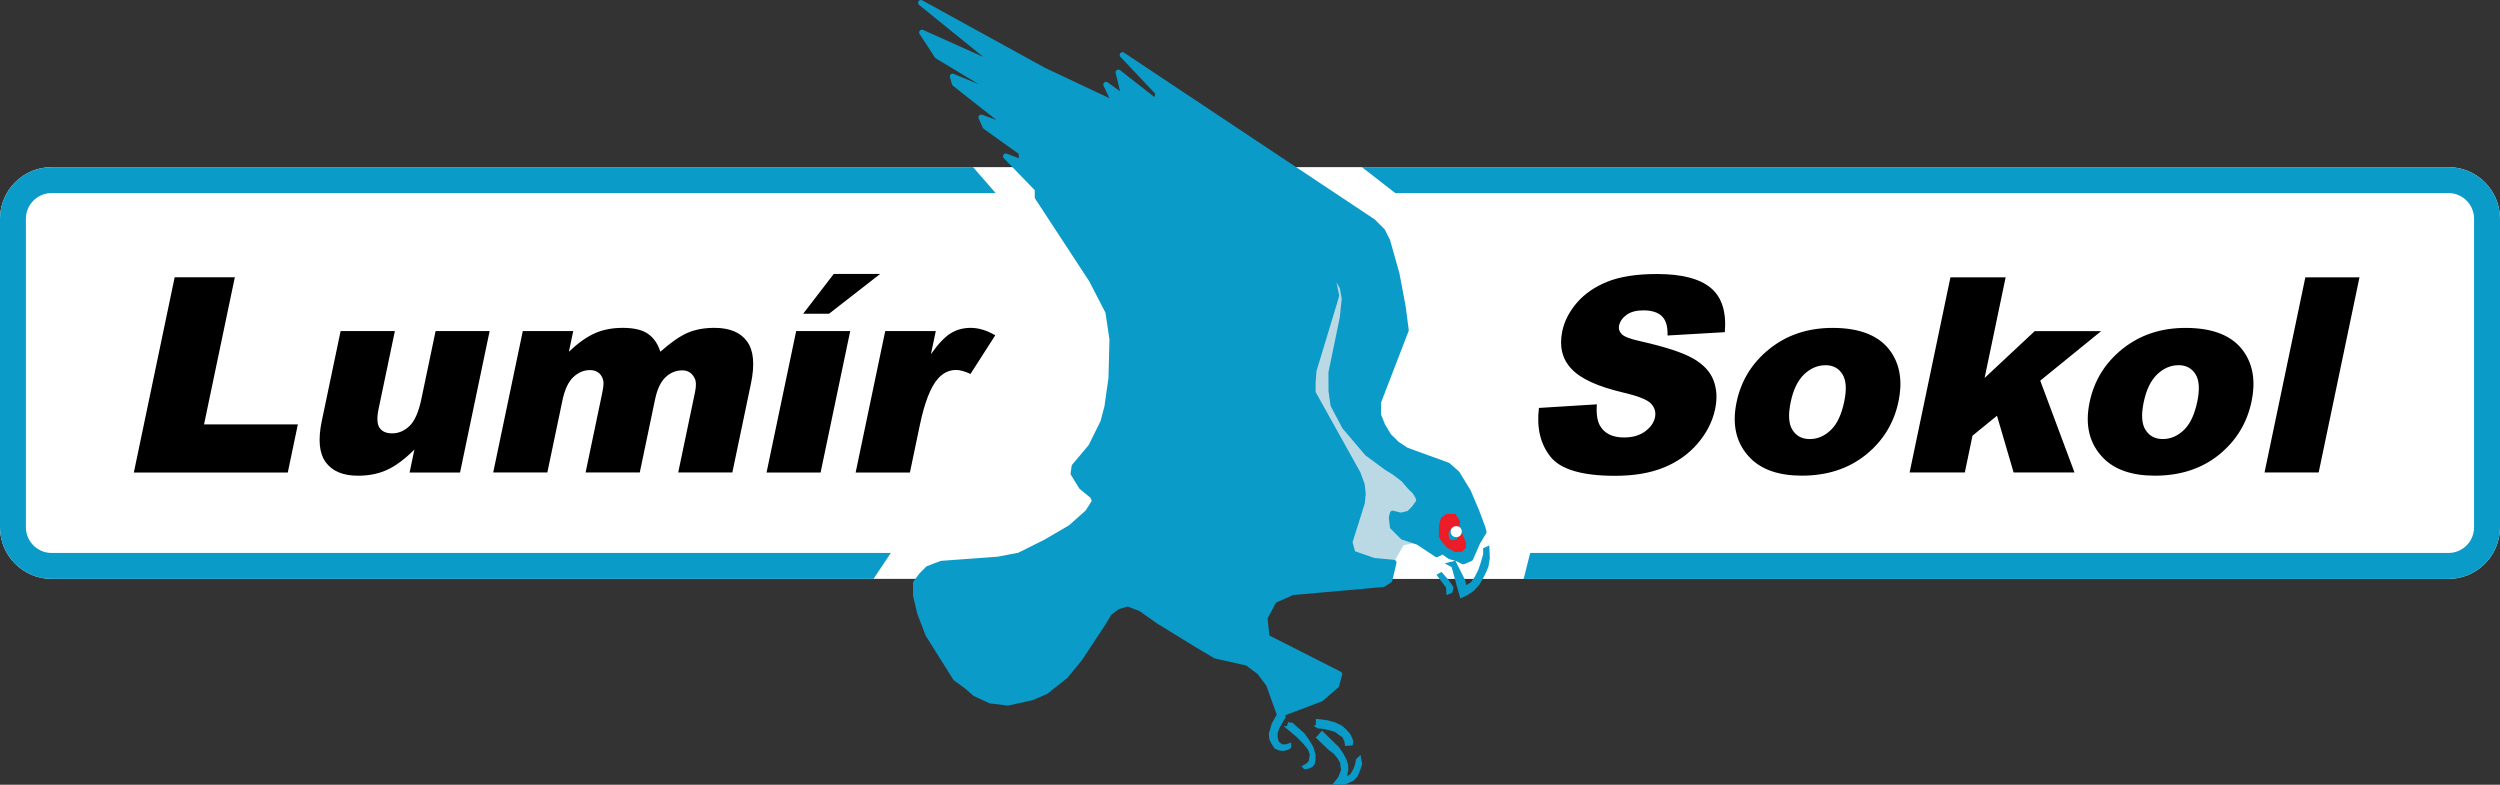
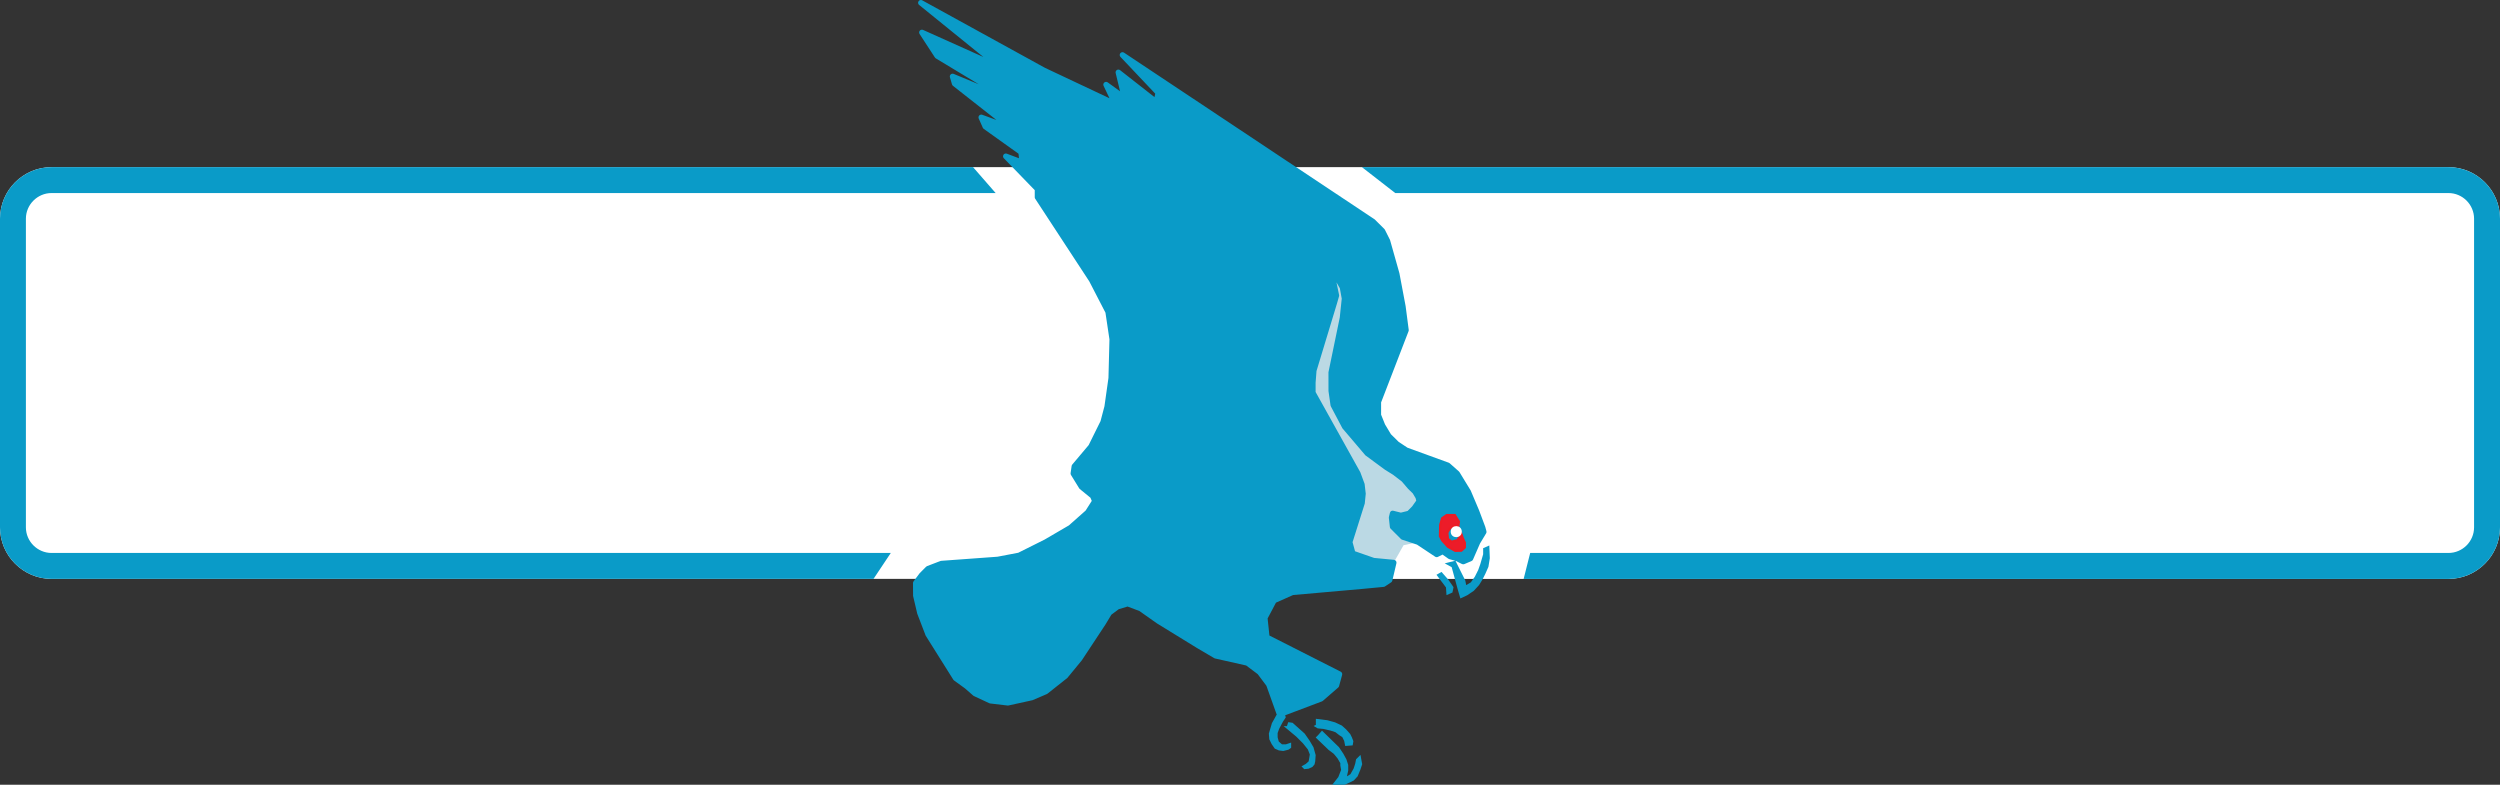
<svg xmlns="http://www.w3.org/2000/svg" version="1.1" id="Layer_1_copy" x="0px" y="0px" width="223px" height="70px" viewBox="0 0 223 70" enable-background="new 0 0 223 70" xml:space="preserve">
  <rect x="0" y="0" width="223" height="70" fill="#333333" stroke="none" />
  <path fill="#FFFFFF" d="M77.917,51.637H4.597c-1.265,0-2.416-0.52-3.247-1.353C0.518,49.456,0,48.305,0,47.04V19.506  c0-1.265,0.518-2.415,1.35-3.248c0.832-0.83,1.983-1.348,3.247-1.348l0,0h82.2h34.688h96.92c1.265,0,2.414,0.518,3.246,1.349  c0.832,0.833,1.35,1.982,1.35,3.248V47.04c0,1.265-0.518,2.416-1.35,3.245c-0.832,0.833-1.981,1.354-3.246,1.354h-82.495  L77.917,51.637z M2.31,47.04 M4.597,17.22" />
-   <path d="M15.58,24.731h5.367L18.2,37.857h8.368l-0.898,4.291H11.938L15.58,24.731L15.58,24.731z M41.036,42.148h-4.5l0.427-2.043  c-0.847,0.84-1.647,1.438-2.403,1.791c-0.758,0.358-1.635,0.537-2.63,0.537c-1.324,0-2.281-0.398-2.87-1.195  c-0.585-0.795-0.704-2.022-0.357-3.678l1.68-8.027h4.84l-1.452,6.938c-0.166,0.791-0.137,1.355,0.083,1.688  c0.226,0.331,0.6,0.497,1.128,0.497c0.577,0,1.094-0.223,1.554-0.664c0.459-0.444,0.809-1.241,1.048-2.389l1.271-6.07h4.82  L41.036,42.148L41.036,42.148z M46.633,29.533h4.498l-0.386,1.84c0.813-0.771,1.577-1.314,2.303-1.642  c0.727-0.324,1.558-0.486,2.491-0.486c1.001,0,1.756,0.178,2.263,0.534c0.512,0.357,0.878,0.889,1.101,1.594  c0.929-0.823,1.738-1.386,2.425-1.684c0.685-0.295,1.483-0.445,2.4-0.445c1.35,0,2.32,0.401,2.907,1.208  c0.592,0.804,0.705,2.061,0.347,3.772l-1.658,7.922h-4.828l1.503-7.186c0.119-0.572,0.1-0.999-0.065-1.274  c-0.232-0.433-0.591-0.651-1.072-0.651c-0.564,0-1.069,0.206-1.502,0.617c-0.433,0.413-0.741,1.073-0.932,1.988l-1.361,6.506h-4.833  l1.454-6.95c0.116-0.556,0.162-0.93,0.142-1.127c-0.038-0.316-0.162-0.571-0.372-0.766c-0.214-0.196-0.489-0.292-0.828-0.292  c-0.554,0-1.051,0.21-1.493,0.628c-0.445,0.422-0.767,1.111-0.967,2.067l-1.348,6.439h-4.829L46.633,29.533L46.633,29.533z   M71.018,29.533h4.82l-2.64,12.615h-4.821L71.018,29.533L71.018,29.533z M74.371,24.435h4.141l-4.564,3.553h-2.307L74.371,24.435  L74.371,24.435z M78.962,29.533h4.509l-0.432,2.063c0.623-0.892,1.201-1.508,1.732-1.846c0.53-0.336,1.134-0.505,1.814-0.505  c0.711,0,1.44,0.223,2.192,0.664l-2.21,3.448C86.051,33.118,85.623,33,85.292,33c-0.631,0-1.175,0.263-1.632,0.782  c-0.651,0.738-1.189,2.118-1.611,4.137l-0.885,4.229h-4.841L78.962,29.533L78.962,29.533z M137.273,36.387l5.168-0.32  c-0.063,0.83,0.027,1.463,0.276,1.9c0.401,0.704,1.12,1.055,2.146,1.055c0.765,0,1.39-0.181,1.882-0.541  c0.485-0.36,0.778-0.776,0.881-1.25c0.093-0.453-0.017-0.855-0.338-1.213c-0.319-0.357-1.163-0.693-2.533-1.011  c-2.241-0.53-3.771-1.23-4.585-2.11c-0.827-0.879-1.098-1.998-0.813-3.36c0.188-0.896,0.623-1.743,1.307-2.538  c0.686-0.794,1.589-1.417,2.722-1.875c1.136-0.454,2.604-0.682,4.407-0.682c2.218,0,3.822,0.414,4.811,1.241  c0.99,0.827,1.404,2.143,1.25,3.947l-5.11,0.296c0.028-0.783-0.134-1.354-0.49-1.71c-0.356-0.353-0.912-0.532-1.665-0.532  c-0.628,0-1.124,0.13-1.494,0.397c-0.369,0.263-0.596,0.588-0.676,0.968c-0.059,0.276,0.02,0.523,0.232,0.746  c0.205,0.23,0.76,0.441,1.666,0.64c2.238,0.506,3.806,1.022,4.709,1.542c0.906,0.518,1.51,1.159,1.811,1.927  c0.3,0.766,0.354,1.625,0.154,2.577c-0.231,1.117-0.76,2.146-1.567,3.086c-0.813,0.945-1.821,1.656-3.03,2.144  c-1.203,0.487-2.646,0.731-4.328,0.731c-2.947,0-4.871-0.568-5.769-1.711C137.395,39.591,137.057,38.146,137.273,36.387  L137.273,36.387z M154.902,35.875c0.4-1.921,1.38-3.51,2.934-4.754c1.557-1.249,3.432-1.873,5.632-1.873  c2.515,0,4.267,0.734,5.243,2.196c0.785,1.18,0.997,2.634,0.637,4.361c-0.404,1.936-1.38,3.524-2.918,4.766  c-1.541,1.236-3.441,1.857-5.709,1.857c-2.017,0-3.541-0.517-4.572-1.545C154.884,39.611,154.471,37.941,154.902,35.875  L154.902,35.875z M159.73,35.861c-0.236,1.127-0.185,1.959,0.16,2.492c0.34,0.541,0.853,0.812,1.537,0.812  c0.696,0,1.319-0.267,1.875-0.799c0.561-0.529,0.961-1.378,1.205-2.552c0.229-1.089,0.174-1.905-0.165-2.438  c-0.336-0.532-0.836-0.799-1.497-0.799c-0.705,0-1.343,0.271-1.914,0.81C160.363,33.93,159.961,34.757,159.73,35.861L159.73,35.861z   M173.979,24.737h4.924l-1.877,8.979l4.471-4.18h5.927l-5.435,4.418l3.056,8.188h-5.431l-1.483-5.058l-2.185,1.78l-0.684,3.277  h-4.924L173.979,24.737L173.979,24.737z M186.393,35.875c-0.433,2.066-0.017,3.736,1.248,5.009c1.03,1.028,2.555,1.546,4.573,1.546  c2.265,0,4.169-0.621,5.706-1.857c1.54-1.242,2.516-2.831,2.919-4.768c0.361-1.726,0.147-3.18-0.639-4.36  c-0.979-1.462-2.726-2.196-5.241-2.196c-2.201,0-4.074,0.624-5.634,1.873C187.773,32.365,186.794,33.955,186.393,35.875  L186.393,35.875z M191.221,35.861c0.233-1.104,0.635-1.932,1.207-2.476c0.566-0.538,1.206-0.81,1.906-0.81  c0.664,0,1.163,0.267,1.503,0.799c0.335,0.533,0.39,1.349,0.163,2.438c-0.246,1.174-0.645,2.022-1.203,2.551  c-0.556,0.533-1.184,0.8-1.875,0.8c-0.688,0-1.199-0.271-1.539-0.812C191.037,37.82,190.984,36.988,191.221,35.861L191.221,35.861z   M205.637,24.737h4.829l-3.64,17.406h-4.829L205.637,24.737z" />
  <path fill="#0A9BC8" d="M4.597,14.91h82.2l2.014,2.31H4.597c-0.627,0-1.199,0.258-1.614,0.673C2.568,18.307,2.31,18.88,2.31,19.506  V47.04c0,0.627,0.259,1.198,0.673,1.612c0.416,0.414,0.987,0.672,1.614,0.672h74.861l-1.541,2.313H4.597  c-1.265,0-2.416-0.52-3.247-1.353C0.518,49.456,0,48.305,0,47.04V19.506c0-1.265,0.518-2.415,1.35-3.248  C2.182,15.428,3.333,14.91,4.597,14.91L4.597,14.91z M136.492,49.324h81.912c0.625,0,1.199-0.258,1.613-0.672s0.67-0.985,0.67-1.612  V19.506c0-0.627-0.256-1.199-0.67-1.613c-0.414-0.415-0.988-0.673-1.613-0.673h-93.947l-2.973-2.31h96.92  c1.265,0,2.414,0.518,3.246,1.349c0.832,0.833,1.35,1.982,1.35,3.248V47.04c0,1.265-0.518,2.416-1.35,3.245  c-0.832,0.833-1.981,1.354-3.246,1.354h-82.495L136.492,49.324z" />
  <polygon fill="#BBD9E4" points="125.199,48.631 126.525,48.352 127.936,43.922 122.986,39.613 120.286,33.737 121.334,28.583   120.488,23.068 115.617,22.585 113.965,44.566 120.329,50.564 124.316,50.182 " />
  <path fill="#0A9BC8" d="M132.59,47.381c0.018,0.064,0.008,0.133-0.025,0.189l-0.549,0.912l-0.625,1.434  c-0.025,0.059-0.072,0.104-0.131,0.128l-0.639,0.274c-0.066,0.029-0.145,0.024-0.21-0.006l-0.548-0.274l-0.596-0.165  c-0.027-0.01-0.054-0.021-0.076-0.038l-0.515-0.367l-0.413,0.206c-0.08,0.039-0.176,0.034-0.25-0.018l-1.617-1.075l-1.338-0.444  c-0.037-0.014-0.07-0.033-0.098-0.062l-0.913-0.913c-0.041-0.04-0.065-0.092-0.071-0.148l-0.091-0.82  c-0.004-0.03-0.002-0.061,0.007-0.09l0.09-0.362c0.033-0.134,0.162-0.224,0.302-0.183l0.674,0.168l0.601-0.149l0.405-0.408  l0.364-0.515l-0.055-0.219l-0.254-0.426l-0.418-0.406l-0.56-0.654l-0.785-0.604l-0.711-0.441l-1.751-1.288l-2.051-2.413  l-1.035-1.963c-0.014-0.024-0.021-0.053-0.025-0.08l-0.182-1.278l-0.002-1.678l1.009-4.888l0.175-1.675l-0.168-0.928l-0.301-0.526  l0.232,1.121c0.009,0.04,0.007,0.08-0.004,0.119l-0.182,0.639l-1.828,6.029l-0.08,1.043v0.828l3.986,7.155l0.385,1.04l0.102,0.88  l-0.088,0.874l-1.088,3.448l0.221,0.809l1.703,0.594l1.77,0.17c0.07,0.01,0.137,0.047,0.178,0.104  c0.041,0.06,0.057,0.133,0.039,0.202l-0.365,1.554c-0.016,0.062-0.053,0.113-0.104,0.149l-0.548,0.363  c-0.035,0.022-0.075,0.037-0.115,0.041l-1.912,0.182l-6.172,0.545l-1.527,0.679l-0.746,1.41l0.16,1.522l6.359,3.225  c0.105,0.054,0.16,0.175,0.128,0.289l-0.274,1.003c-0.012,0.048-0.039,0.091-0.076,0.122l-1.368,1.188  c-0.022,0.021-0.047,0.035-0.075,0.045l-3.378,1.277c-0.028,0.012-0.058,0.018-0.088,0.018h-0.362c-0.104,0-0.199-0.066-0.234-0.166  l-0.9-2.52l-0.777-1.037l-1.025-0.77l-2.779-0.627c-0.024-0.006-0.048-0.016-0.07-0.027l-1.551-0.913l-3.565-2.192l-1.565-1.104  l-1.053-0.397l-0.788,0.237l-0.657,0.492l-0.523,0.87L96.5,58.898l-1.293,1.574l-1.772,1.404c-0.017,0.014-0.036,0.025-0.055,0.034  l-1.28,0.548l-2.145,0.471c-0.027,0.006-0.055,0.006-0.082,0.004l-1.55-0.184c-0.026-0.003-0.052-0.01-0.076-0.021l-1.371-0.639  c-0.021-0.01-0.041-0.021-0.059-0.037l-0.731-0.64l-0.987-0.716c-0.025-0.02-0.047-0.043-0.064-0.069l-2.465-3.927l-0.751-1.958  l-0.373-1.585l-0.007-1.152c0-0.054,0.018-0.105,0.05-0.148l0.547-0.729l0.57-0.573c0.025-0.025,0.054-0.045,0.087-0.058  l1.188-0.456c0.022-0.009,0.046-0.014,0.071-0.016l5.02-0.366l1.855-0.354l2.345-1.172l2.175-1.27l1.487-1.318l0.551-0.865  L97.271,44.4l-0.954-0.781c-0.021-0.018-0.04-0.038-0.054-0.063l-0.731-1.188c-0.031-0.051-0.043-0.107-0.035-0.167l0.093-0.638  c0.007-0.047,0.026-0.09,0.056-0.125l1.461-1.733l1.061-2.142l0.349-1.324l0.357-2.527l0.089-3.439l-0.356-2.381L97.165,25.1  l-4.825-7.372c-0.027-0.04-0.041-0.087-0.041-0.136v-0.63l-2.759-2.848c-0.081-0.083-0.093-0.212-0.029-0.31  c0.064-0.097,0.186-0.137,0.295-0.096l1.086,0.407l-0.04-0.403l-3.104-2.217c-0.036-0.026-0.064-0.061-0.083-0.102l-0.363-0.821  c-0.04-0.091-0.022-0.197,0.045-0.271c0.067-0.074,0.173-0.098,0.268-0.063l1.265,0.463l-3.877-3.047  c-0.042-0.033-0.071-0.077-0.085-0.127L84.733,6.89c-0.026-0.092,0.002-0.191,0.073-0.255c0.071-0.063,0.173-0.08,0.261-0.044  l2.238,0.926l-3.83-2.31c-0.032-0.019-0.06-0.045-0.08-0.077l-1.368-2.099c-0.061-0.093-0.053-0.214,0.019-0.298  c0.071-0.083,0.19-0.109,0.291-0.065l5.377,2.414l-5.728-4.641c-0.1-0.081-0.122-0.226-0.05-0.333  c0.072-0.107,0.214-0.14,0.326-0.079l10.955,6.024l5.748,2.71L98.44,7.657c-0.049-0.103-0.022-0.225,0.066-0.298  c0.086-0.072,0.212-0.077,0.305-0.01l1.098,0.793l-0.392-1.629c-0.024-0.103,0.019-0.21,0.107-0.268  c0.089-0.058,0.204-0.051,0.289,0.014l3.068,2.403l0.068-0.306l-3.104-3.282c-0.087-0.092-0.091-0.234-0.01-0.331  c0.082-0.097,0.223-0.118,0.329-0.047l22.365,14.879l0.859,0.854c0.019,0.019,0.033,0.041,0.046,0.064l0.457,0.912l0.837,2.965  l0.555,2.943l0.276,2.113c0.005,0.041,0,0.083-0.017,0.122l-2.447,6.347v1.094l0.349,0.867l0.529,0.879l0.69,0.681l0.785,0.519  l3.69,1.342c0.028,0.012,0.056,0.027,0.079,0.049l0.822,0.729c0.018,0.016,0.033,0.035,0.047,0.057l1.002,1.644l0.748,1.769  l0.551,1.47L132.59,47.381z M118.053,65.021l0.633,0.147l0.438,0.146l0.333,0.26l0.272,0.172l0.17,0.337l0.092,0.457l0.668-0.052  l0.06-0.377l-0.131-0.338l-0.151-0.301l-0.362-0.41l-0.378-0.34l-0.607-0.287l-0.693-0.191l-1.023-0.127v0.543l-0.2,0.096  l0.362,0.215L118.053,65.021z M114.706,66.393l0.464-0.154v0.465l-0.23,0.164l-0.473,0.119l-0.391-0.049l-0.367-0.162l-0.277-0.402  l-0.211-0.432l-0.039-0.508l0.006-0.02l0.265-0.905l0.569-1.021h0.518l0.152,0.503l-0.254,0.381l-0.336,0.632l-0.137,0.383v0.383  l0.1,0.371l0.285,0.252H114.706z M117.163,66.658l0.194,0.697l-0.039,0.547l-0.062,0.285l-0.187,0.219l-0.336,0.16l-0.391,0.045  l-0.25-0.25l0.387-0.221l0.254-0.228l0.103-0.61l-0.172-0.447l-0.442-0.553l-0.595-0.596l-1.126-0.938h0.293l0.117-0.352  l0.387,0.057l0.024,0.021l1.055,0.942l0.433,0.623L117.163,66.658z M129.205,51.727l0.449,0.649l-0.096,0.476l-0.531,0.236  l-0.045-0.688l-0.848-1.129l0.45-0.256L129.205,51.727z M132.891,49.794l-0.123,0.765l-0.265,0.602l-0.265,0.533l-0.309,0.498  l-0.466,0.508l-0.584,0.395l-0.614,0.286L130,52.469l-0.512-1.881l-0.62-0.336l0.954-0.238l0.88,1.764l0.082,0.414l0.415-0.248  l0.361-0.51l0.295-0.59l0.185-0.516l0.256-0.885v-0.545l0.55-0.242L132.891,49.794z M121.354,67.336l0.153,0.83l-0.159,0.479  l-0.248,0.603l-0.334,0.364l-0.302,0.152L119.952,70h-1.113l0.539-0.688l0.248-0.637l-0.069-0.385l-0.002-0.216l-0.25-0.429  l-0.328-0.4l-0.473-0.359l-1.145-1.101l0.229-0.229l0.333-0.383l1.515,1.475l0.391,0.586l0.27,0.496l0.163,0.504v0.49l-0.114,0.524  l0.309-0.188l0.285-0.502l0.143-0.435l0.078-0.396L121.354,67.336z" />
  <polygon fill="#EC1C29" stroke="#EC1C24" stroke-width="0.216" stroke-miterlimit="22.926" points="130.073,46.938 130.128,46.525   129.988,46.305 129.766,45.953 129.043,45.953 128.641,46.234 128.473,46.827 128.451,47.831 128.65,48.202 129.163,48.771   129.805,49.125 130.346,49.115 130.656,48.833 130.656,48.402 130.455,47.962 130.346,47.641 130.014,48.191 129.473,48.332   129.152,48.07 129.093,47.52 129.273,47.188 129.624,46.926 " />
  <circle fill="#FFFFFF" stroke="#FFFFFF" stroke-width="0.216" stroke-miterlimit="22.926" cx="129.898" cy="47.423" r="0.386" />
</svg>